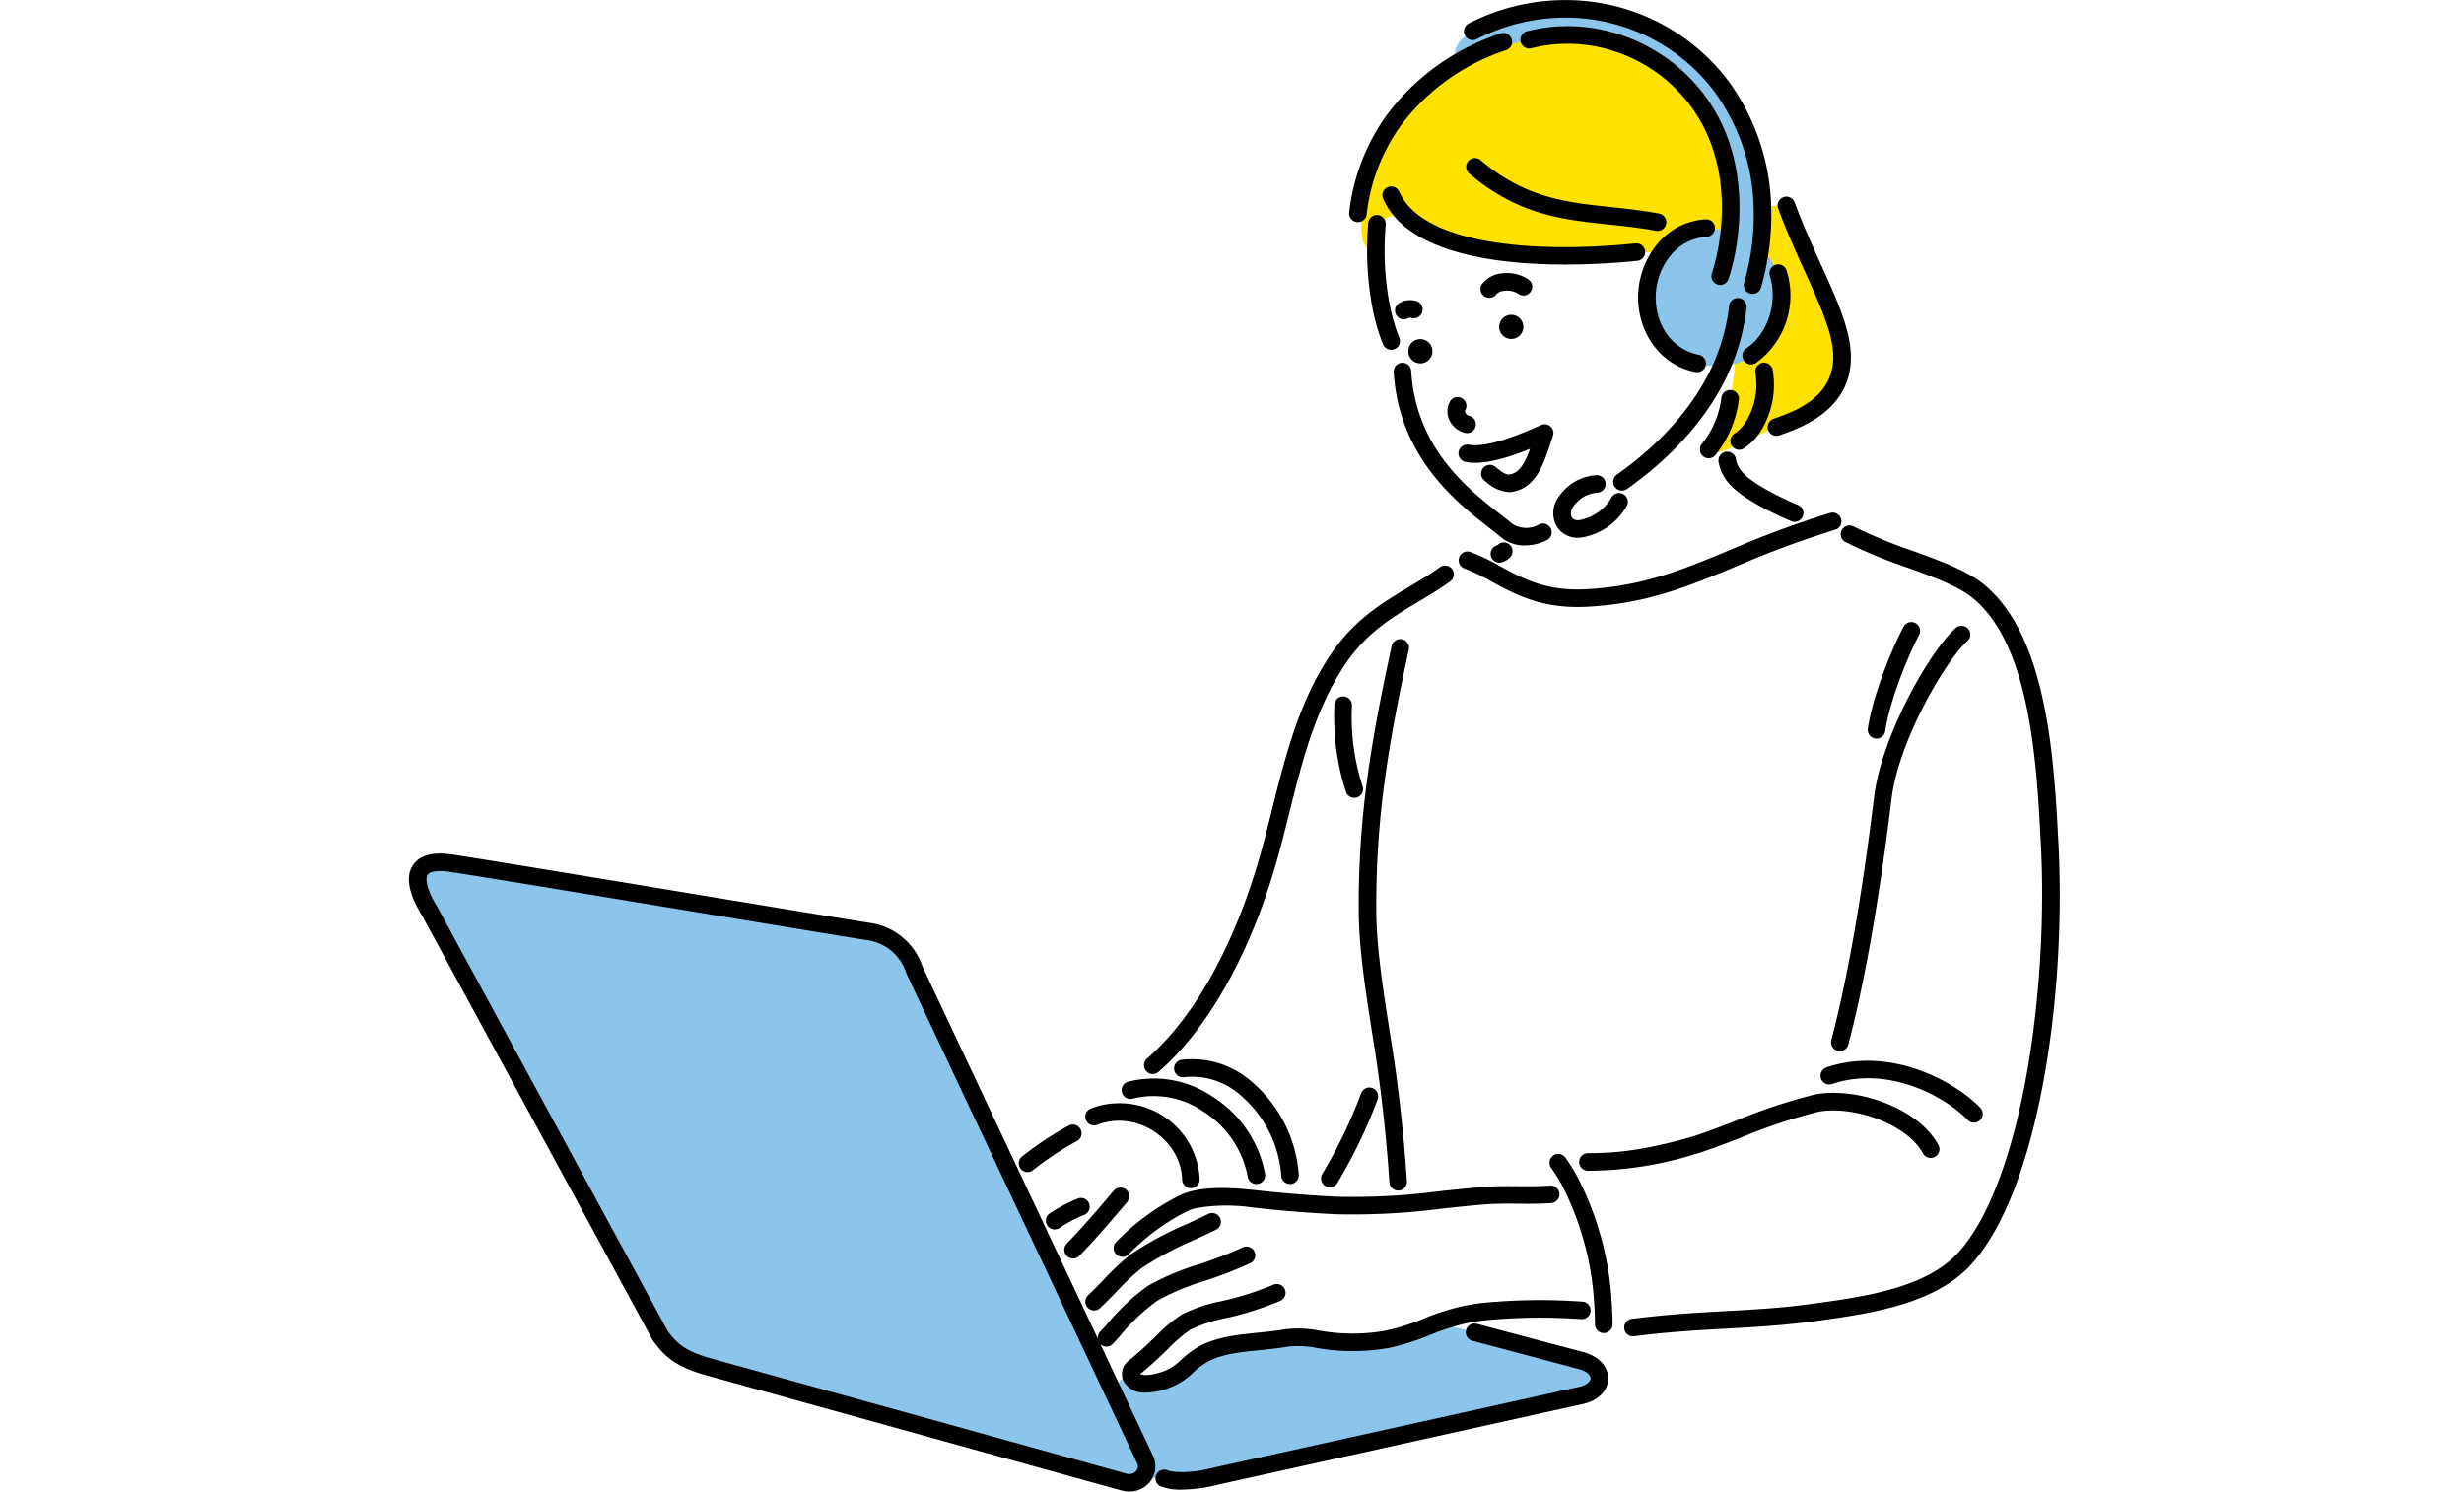
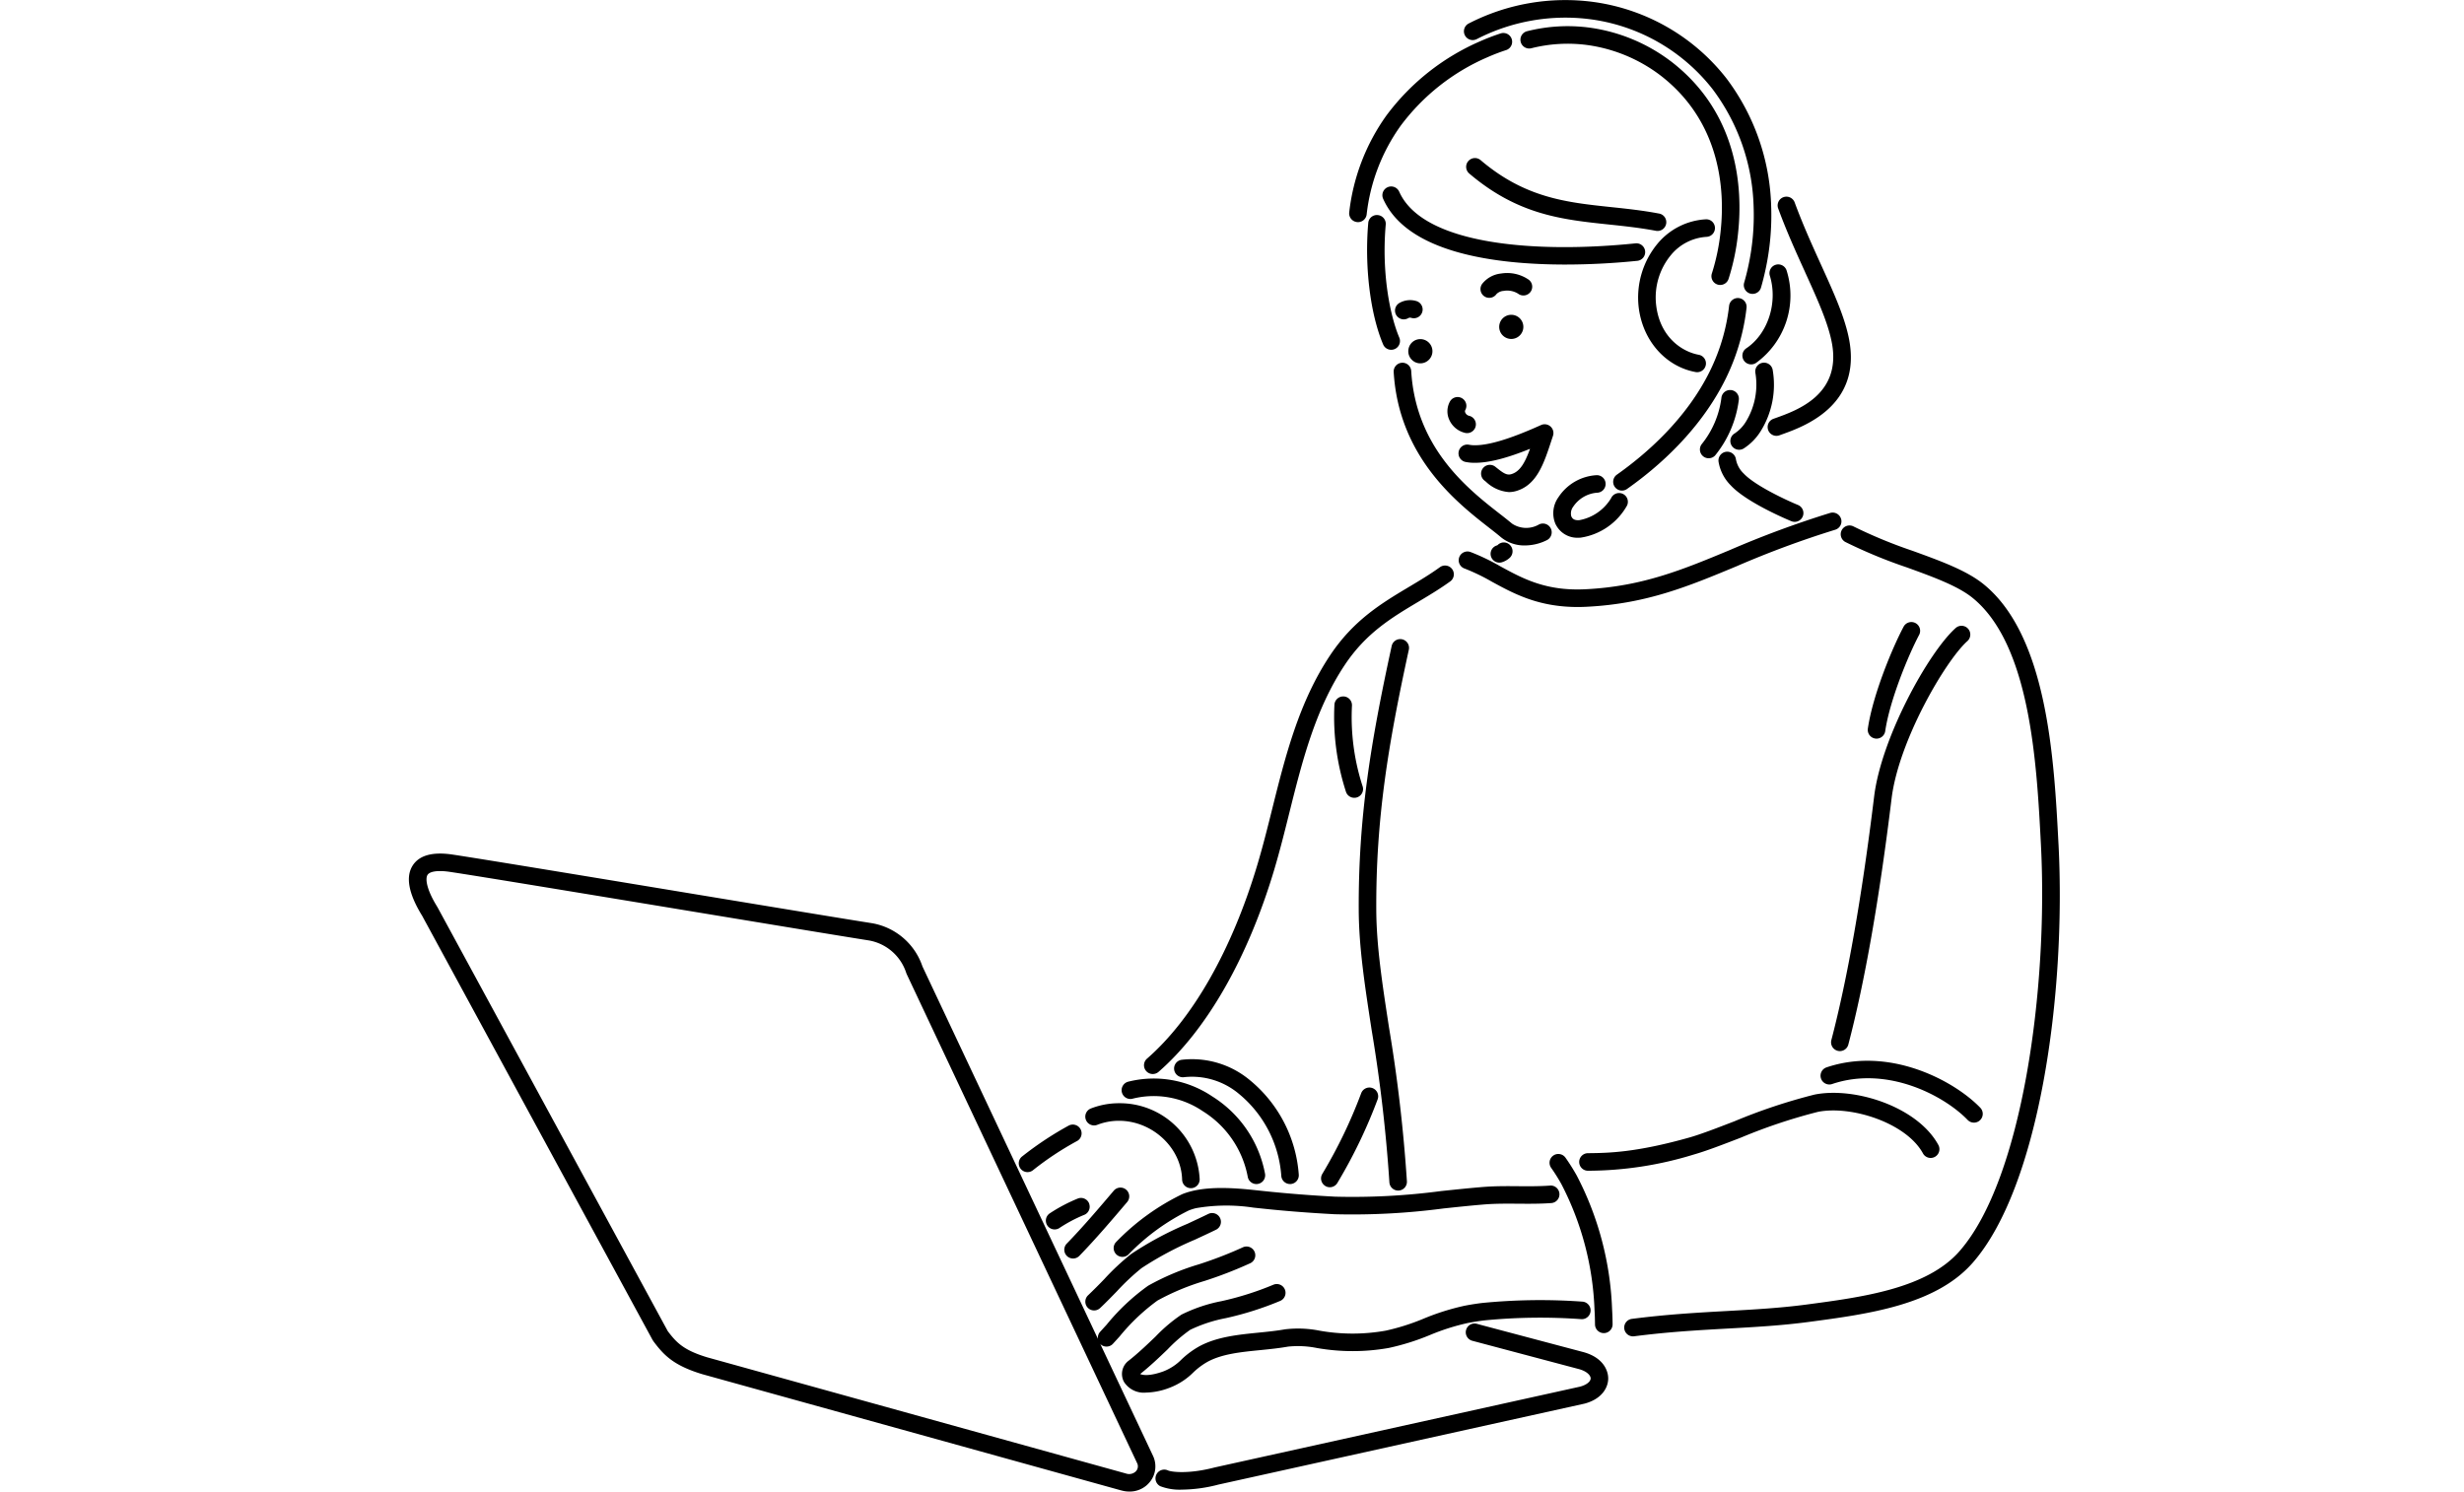
<svg xmlns="http://www.w3.org/2000/svg" width="370" height="224">
-   <path fill="#fff" d="M0 0h370v224H0z" />
-   <path d="M273.366 60.711a12.764 12.764 0 01-3.832 2.259c-3.626 1.4-7.1 3.24-10.706 4.711a1.5 1.5 0 01-1.24.118c-.525-.281-.518-1.048-.293-1.6.623-1.517 1.528-2.8 2.034-4.431a38.077 38.077 0 001.167-6.882 2.17 2.17 0 01.225-.867c.328-.559 1.048-.708 1.654-.935a8.281 8.281 0 004.31-4.414 11.849 11.849 0 00.821-4.032c.012-.437.007-3.514-.484-3.637l-3.19-.791a37.219 37.219 0 00.817-9.24l3.6-.117c3.071 8.33 7.118 15 8.133 20.443a9.7 9.7 0 01-3.016 9.415zm-23.281-50.474c-6.02-4.608-14.526-5.905-21.844-4.447a18.023 18.023 0 00-5.773 2.147c-1.563.938-3.328 1.555-4.907 2.538a28.929 28.929 0 00-8.3 7.631 24.37 24.37 0 00-4.707 17.518 2.478 2.478 0 00.488 1.355.951.951 0 001.3.175 1.323 1.323 0 00.324-.71 11.96 11.96 0 01.66-2.552 2.449 2.449 0 011.986-1.53 3.552 3.552 0 011.687.547 49.07 49.07 0 0024.334 5.393c2.721-.108 5.433-.445 8.155-.4a28.762 28.762 0 004.3-.033c3.277-.439 4.922-3.426 8.414-3.617l3.506.343c.83-8.118-1.081-17.82-9.622-24.358z" fill="#ffe200" />
-   <path d="M260.561 54.636a14.355 14.355 0 01-5.357.146c-4.3-.548-7.37-4.773-7.834-8.85-.633-5.561 3.045-11.362 8.831-11.679l3.506.343c.83-8.119-1.081-17.821-9.622-24.359-7.128-5.466-15.107-5.7-23.445-3.512a47.763 47.763 0 00-6.3 1.626c-.6.248-1.451.427-1.77-.14a1.213 1.213 0 01.111-1.1c1.1-2.248 3-2.544 5.134-3.158 6.482-1.865 13.877-3.309 20.424-1.156a29.081 29.081 0 0113.962 9.776 32.043 32.043 0 016.446 18.4 36.786 36.786 0 01-.328 6.378 1.423 1.423 0 01.7.518 10.252 10.252 0 011.881 3.178c1.784 4.876-1.06 12.238-6.339 13.589zm-23.142 149.695c-5.2-1.379-10.4-2.8-15.6-4.154q-1.817-.472-3.637-.935a6.486 6.486 0 00-4.757.33 30.556 30.556 0 01-5.108 1.556c-7.553 1.385-11.56-.83-15.132-.2-4.258.75-8.924.514-12.443 2.4-2.373 1.266-2.992 2.913-5.576 3.851a6.8 6.8 0 01-4.089.506c-1-.311-1.855-1.475-2.868-.369a3.783 3.783 0 00-.742 1.94 1.223 1.223 0 00.014.424l-.633-1.343-5.431-11.494-24.082-51.129a8.526 8.526 0 00-6.591-5.773c-9.293-1.463-55.73-9.227-62.98-10.308-5.642-.844-6.3 2.293-3.216 7.263l34.614 63.731c1.424 1.9 2.676 3.269 6.63 4.468l62.886 17.45a2.77 2.77 0 002.728-.565l3.374.026c.989.473 3.981.686 7.948-.356l54.834-12.128c3.548-.934 3.429-4.216-.143-5.191z" fill="#8bc5eb" />
  <path d="M226.979 47.278a1.813 1.813 0 010 3.625 1.813 1.813 0 110-3.625zm-13.7 7.289a1.819 1.819 0 100-3.638 1.8 1.8 0 00-1.661 1.106 1.858 1.858 0 00-.145.711 1.774 1.774 0 00.527 1.28 1.756 1.756 0 001.284.541zm47.824-9.8a1.33 1.33 0 00-1.458 1.164 29.5 29.5 0 01-1.35 6.083 30.329 30.329 0 01-1.528 3.71c-3.542 7.206-9.552 12.439-13.971 15.561a1.317 1.317 0 101.52 2.152c6.7-4.728 11.82-10.452 14.817-16.551a32.6 32.6 0 001.661-4.036 32.189 32.189 0 001.471-6.625 1.32 1.32 0 00-1.157-1.458zm-27.28 34.363a3.612 3.612 0 003.157 1.629c.125 0 .253-.005.381-.015a9.619 9.619 0 006.966-4.835 1.318 1.318 0 00-2.4-1.091 7.034 7.034 0 01-4.765 3.3c-.807.072-1.035-.281-1.115-.4-.042-.067-.076-.128-.091-.153a1.676 1.676 0 01.286-1.475 4.759 4.759 0 013.55-2.091 1.318 1.318 0 00-.013-2.636h-.012a7.326 7.326 0 00-5.747 3.311 4.118 4.118 0 00-.442 4.027 4.934 4.934 0 00.245.429zm22.452-43.561a1.319 1.319 0 001.244-1.388 1.3 1.3 0 00-1.388-1.243 10.166 10.166 0 00-7.252 3.684 12.683 12.683 0 00-2.818 9.459c.572 5.017 4.006 8.951 8.544 9.793a1.279 1.279 0 00.241.022 1.318 1.318 0 00.24-2.615c-2.616-.485-5.863-2.739-6.4-7.5a9.993 9.993 0 012.212-7.459 7.5 7.5 0 015.376-2.751zm9.484 5.821c1.242 4.048-.277 8.743-3.533 10.922a1.318 1.318 0 101.466 2.191 12.5 12.5 0 004.587-13.885 1.318 1.318 0 00-2.52.772zM221.742 5.88a29.089 29.089 0 0117.2-2.971 27.952 27.952 0 0118.21 10.463 30.771 30.771 0 016.175 17.651 35.863 35.863 0 01-.791 8.918 34.899 34.899 0 01-.635 2.529 1.318 1.318 0 002.533.729c.282-.975.5-1.865.681-2.711a38.514 38.514 0 00.846-9.567 33.39 33.39 0 00-6.717-19.152A30.6 30.6 0 00239.31.299a31.7 31.7 0 00-18.757 3.225 1.318 1.318 0 101.185 2.355zm29.141 3.313a26.062 26.062 0 00-12.1-5.031 24.847 24.847 0 00-9.477.528 1.318 1.318 0 10.646 2.556 22.3 22.3 0 018.473-.473 23.391 23.391 0 0110.86 4.514c9.265 7.092 9.687 17.565 9.112 23.187a31.465 31.465 0 01-1.341 6.6 1.318 1.318 0 102.51.807 33.951 33.951 0 001.454-7.149c.63-6.16.151-17.668-10.133-25.54zM210.098 28.77a1.318 1.318 0 00-2.413 1.06c3.61 8.21 17 9.9 27.391 9.9a108.083 108.083 0 0010.819-.562 1.319 1.319 0 00-.272-2.623c-14.84 1.532-31.971.296-35.521-7.776zm10.378-4.57a1.32 1.32 0 00.149 1.859c7.309 6.22 13.946 6.918 20.974 7.658 2.272.24 4.623.488 7.014.938a1.318 1.318 0 10.489-2.589c-2.5-.472-4.9-.725-7.227-.97-6.61-.7-12.853-1.354-19.541-7.045a1.317 1.317 0 00-1.854.148zm-16.7 9.152a1.311 1.311 0 001.447-1.174 28.3 28.3 0 015.11-13.3 32.089 32.089 0 0113.026-10.28 28.832 28.832 0 012.76-1.06 1.318 1.318 0 10-.811-2.507 31.1 31.1 0 00-3.009 1.152 34.776 34.776 0 00-14.108 11.158 30.978 30.978 0 00-5.59 14.562 1.318 1.318 0 001.175 1.448zm1.683.143c-.571 6.509.3 13.651 2.221 18.2a1.318 1.318 0 102.428-1.024c-1.339-3.174-2.673-9.517-2.023-16.944a1.317 1.317 0 00-1.2-1.427 1.3 1.3 0 00-1.426 1.193zm18.154 45.769c.659.514 1.254.976 1.752 1.4a5.529 5.529 0 003.621 1.251 7.413 7.413 0 003.33-.811 1.319 1.319 0 00-1.209-2.344 3.826 3.826 0 01-4.044-.115 68.039 68.039 0 00-1.828-1.457c-4.728-3.685-12.642-9.853-13.325-21.494a1.318 1.318 0 00-2.631.155c.752 12.829 9.589 19.713 14.335 23.413zm3.291-8.043c-.648.175-1.172-.17-2.131-.937l-.262-.209a1.319 1.319 0 00-1.629 2.074l.244.193a5.609 5.609 0 003.456 1.56 3.888 3.888 0 001.011-.136c3.163-.871 4.229-4.118 5.355-7.553l.252-.762a1.319 1.319 0 00-1.794-1.617c-4.525 2.042-7.768 3.034-9.911 3.034a4.329 4.329 0 01-.912-.078 1.319 1.319 0 00-.548 2.58 6.872 6.872 0 001.46.134c2.06 0 4.724-.672 8.259-2.1-.776 2.126-1.525 3.45-2.849 3.815zm44.15-30.353c1.859 4.092 3.463 7.625 4.031 10.672 1.429 7.707-5.213 10.08-8.4 11.221l-.385.137a1.319 1.319 0 00.449 2.558 1.354 1.354 0 00.451-.079l.372-.135c3.268-1.167 11.947-4.271 10.109-14.185-.626-3.361-2.292-7.031-4.221-11.279-1.339-2.948-2.723-6-3.97-9.379a1.318 1.318 0 10-2.474.911c1.277 3.472 2.743 6.704 4.043 9.557zM259.92 58.581a1.308 1.308 0 00-1.433 1.192 13.817 13.817 0 01-2.95 6.927 1.318 1.318 0 002.011 1.7 16.48 16.48 0 003.563-8.389 1.319 1.319 0 00-1.189-1.432zm.543 6.523a1.318 1.318 0 001.36 2.258 8.233 8.233 0 002.56-2.6 13.171 13.171 0 001.8-9.25 1.319 1.319 0 00-2.6.43 10.655 10.655 0 01-1.413 7.384 5.609 5.609 0 01-1.705 1.777zm-.546 7.815c2.448 2.619 8.8 5.245 9.07 5.354a1.287 1.287 0 00.5.1 1.317 1.317 0 00.5-2.536c-1.687-.695-6.439-2.892-8.147-4.72a3.932 3.932 0 01-1.186-2.241 1.318 1.318 0 00-2.58.54 6.51 6.51 0 001.845 3.502zm16.54 5a1.322 1.322 0 00-1.641-.884 148.115 148.115 0 00-15.07 5.577c-7.007 2.916-13.059 5.435-21.517 5.875-6.044.339-9.548-1.589-12.943-3.44a31.758 31.758 0 00-4.453-2.138 1.319 1.319 0 10-.892 2.482 29.638 29.638 0 014.082 1.97c3.281 1.789 6.966 3.8 12.875 3.8q.712 0 1.47-.041c8.912-.464 15.157-3.064 22.39-6.074a145.536 145.536 0 0114.814-5.486 1.318 1.318 0 00.887-1.645zm32.651 48.856l-.014-.287c-.646-12.354-1.62-31.022-11.287-38.794-2.569-2.055-6.463-3.466-10.585-4.961a72.559 72.559 0 01-8.884-3.666 1.318 1.318 0 00-1.226 2.334 74.539 74.539 0 009.211 3.809c3.912 1.418 7.607 2.759 9.835 4.54 8.744 7.031 9.683 24.99 10.3 36.876l.015.286c1.106 21.529-2.8 50.22-12.224 60.988-4.915 5.615-14.531 6.9-23.013 8.023-3.994.526-7.827.74-11.884.965-4.429.247-9.008.5-14.3 1.182a1.318 1.318 0 00.167 2.626 1.528 1.528 0 00.17-.01c5.2-.67 9.73-.922 14.112-1.165 4.109-.229 7.989-.444 12.085-.986 8.945-1.189 19.081-2.537 24.65-8.9 9.986-11.415 14.035-40.262 12.874-62.864zm-33.168 31.039a1.354 1.354 0 00.336.043 1.317 1.317 0 001.273-.983c2.46-9.364 4.644-21.787 6.493-36.924 1.058-8.718 8.105-20.724 11.369-23.655a1.318 1.318 0 10-1.761-1.961c-4.056 3.642-11.147 16.426-12.226 25.3-1.835 15.019-4 27.325-6.425 36.574a1.318 1.318 0 00.943 1.602zm-102.833 3.485a1.313 1.313 0 00.865-.326c7.211-6.278 13.367-17.021 17.335-30.247.855-2.853 1.59-5.8 2.3-8.644 1.906-7.632 3.877-15.521 8.3-22.178 3.218-4.84 7.026-7.114 11.058-9.521 1.595-.953 3.246-1.939 4.83-3.084a1.319 1.319 0 00-1.545-2.137c-1.489 1.078-3.018 1.992-4.637 2.958-4.106 2.452-8.352 4.987-11.9 10.324-4.678 7.037-6.705 15.15-8.665 23-.7 2.82-1.431 5.734-2.27 8.528-3.825 12.754-9.7 23.06-16.541 29.017a1.319 1.319 0 00.867 2.312zm25.9 16.814a1.319 1.319 0 001.811-.448 76.335 76.335 0 006.049-12.556 1.318 1.318 0 10-2.468-.926 73.741 73.741 0 01-5.839 12.12 1.318 1.318 0 00.453 1.806zm82.782-67.183a1.32 1.32 0 001.3-1.128c.664-4.559 3.424-11.3 5.08-14.43a1.318 1.318 0 10-2.329-1.234c-1.794 3.385-4.641 10.363-5.359 15.282a1.316 1.316 0 001.114 1.495 1.161 1.161 0 00.194.015zm-71.243-14.918a1.316 1.316 0 00-1.569 1.008c-3.185 14.63-5.015 25.821-4.947 39.726.034 5.569.916 11.3 1.938 17.939a228.892 228.892 0 012.665 22.871 1.318 1.318 0 001.314 1.245h.076a1.318 1.318 0 001.242-1.391 231.2 231.2 0 00-2.692-23.123c-1.006-6.535-1.874-12.179-1.907-17.552-.067-13.663 1.74-24.7 4.886-39.15a1.319 1.319 0 00-1.006-1.573zm22.242 82.04c-1.609.117-3.163.106-4.811.094-1.712-.015-3.484-.029-5.324.119-2.038.167-4.094.386-6.161.6a101.406 101.406 0 01-15.962.855 202.608 202.608 0 01-10.943-.863l-1.115-.119c-3.073-.331-6.61-.571-9.529.15a10.963 10.963 0 00-1.405.448 34.96 34.96 0 00-9.979 7.234 1.318 1.318 0 101.978 1.743 32.661 32.661 0 018.978-6.527 8.578 8.578 0 011.064-.339 26.818 26.818 0 018.62-.086l1.1.117c3.482.376 7.11.662 11.089.877a104.748 104.748 0 0016.383-.867c2.044-.216 4.082-.433 6.095-.6 1.723-.137 3.436-.124 5.091-.111 1.628.012 3.31.025 5.026-.1a1.319 1.319 0 00-.194-2.63zm-54.06 21.66a21.721 21.721 0 015.325-1.747 47.769 47.769 0 008.2-2.6 1.318 1.318 0 00-1.065-2.412 45.5 45.5 0 01-7.766 2.456 23.373 23.373 0 00-6.015 2.026 23.627 23.627 0 00-3.888 3.294c-1.2 1.149-2.557 2.451-4 3.593a2.493 2.493 0 00-.741 3.21 3.527 3.527 0 003.334 1.609 10.365 10.365 0 003.5-.718 10.121 10.121 0 003.571-2.3 10.541 10.541 0 012.178-1.623c2.18-1.167 4.938-1.444 7.856-1.735 1.379-.139 2.8-.281 4.2-.527a14.459 14.459 0 014.352.212 31.1 31.1 0 0010.791-.016 35.633 35.633 0 006.164-1.938 33.281 33.281 0 015.7-1.808c.787-.152 1.59-.279 2.4-.381a85.829 85.829 0 0114.667-.19 1.319 1.319 0 00.133-2.634 88.549 88.549 0 00-15.125.207c-.873.109-1.732.245-2.573.409a35.963 35.963 0 00-6.142 1.935 33.156 33.156 0 01-5.7 1.807 28.346 28.346 0 01-9.949 0 16.507 16.507 0 00-5.175-.2c-1.292.229-2.668.367-4 .5-3.046.306-6.2.621-8.837 2.034a13.1 13.1 0 00-2.7 1.988 7.729 7.729 0 01-2.71 1.788c-2.105.766-3.156.572-3.5.4 1.525-1.214 2.909-2.541 4.132-3.714a22.687 22.687 0 013.383-2.926zm58.049-23.149a29.734 29.734 0 00-1.7-2.7 1.318 1.318 0 00-2.15 1.526 26.74 26.74 0 011.544 2.461 44.427 44.427 0 014.964 18.854c.051.74.065 1.482.076 2.212a1.318 1.318 0 001.318 1.294h.022a1.32 1.32 0 001.3-1.342 46.088 46.088 0 00-.08-2.325 47.069 47.069 0 00-5.294-19.981zm35.681-12.17a84.209 84.209 0 00-12 4c-2.613 1.01-5.079 1.962-6.8 2.447-8.062 2.271-12.194 2.317-15.211 2.349a1.318 1.318 0 00.014 2.636h.015a54.282 54.282 0 0015.9-2.446c1.84-.521 4.363-1.495 7.034-2.525a82.284 82.284 0 0111.572-3.871c5.022-1.009 13.287 1.668 15.771 6.232a1.318 1.318 0 002.315-1.262c-3.124-5.738-12.563-8.777-18.609-7.562zm23.959 4.207a1.32 1.32 0 00.95-2.233c-3.9-4.052-13.619-9.278-23.122-6.056a1.32 1.32 0 00.846 2.5c8.35-2.836 16.93 1.8 20.375 5.386a1.312 1.312 0 00.952.401zm-94.671-64.007a1.317 1.317 0 00-1.366 1.268 36.463 36.463 0 001.744 13.086 1.318 1.318 0 102.467-.928 33.684 33.684 0 01-1.576-12.061 1.317 1.317 0 00-1.268-1.367zm-36.979 64.337a8.966 8.966 0 013.253-.609c5.023 0 9.371 4.046 9.49 8.838a1.318 1.318 0 001.318 1.284h.033a1.318 1.318 0 001.285-1.351 12 12 0 00-12.127-11.407 11.62 11.62 0 00-4.206.787 1.318 1.318 0 00.953 2.458zm-10.467 7.1a1.311 1.311 0 00.871-.331 45.376 45.376 0 016.6-4.357 1.319 1.319 0 00-1.29-2.3 49.6 49.6 0 00-7.056 4.683 1.318 1.318 0 00.874 2.306zm15.831-11.042a13.087 13.087 0 0110.479 1.892 14.822 14.822 0 016.751 9.834 1.317 1.317 0 001.3 1.11 1.235 1.235 0 00.21-.017 1.317 1.317 0 001.093-1.51 17.48 17.48 0 00-7.934-11.638 15.719 15.719 0 00-12.612-2.209 1.319 1.319 0 10.713 2.539zm23.7 12.831a1.319 1.319 0 001.194-1.432 20.228 20.228 0 00-7.348-14.172 13.544 13.544 0 00-10.23-3.054 1.318 1.318 0 10.4 2.605 10.966 10.966 0 018.208 2.523 17.585 17.585 0 016.349 12.333 1.319 1.319 0 001.312 1.2.726.726 0 00.113-.002zm25.681-118.027a1.319 1.319 0 00-1.79.517 3.057 3.057 0 00-.075 2.783 3.466 3.466 0 002.387 1.927 1.352 1.352 0 00.266.027 1.318 1.318 0 00.264-2.61.815.815 0 01-.522-.449.409.409 0 01-.012-.4 1.318 1.318 0 00-.52-1.795zm-7.575-12.049a1.319 1.319 0 00.8-2.513 3.222 3.222 0 00-2.573.258 1.318 1.318 0 101.313 2.285.561.561 0 01.457-.03zm17.874-3.886a1.318 1.318 0 00-.25-1.848 5.7 5.7 0 00-4.157-.932 4.156 4.156 0 00-2.826 1.541 1.319 1.319 0 102.141 1.54 1.678 1.678 0 011.074-.472 3.088 3.088 0 012.171.422 1.32 1.32 0 001.844-.25zm-4.9 37.987a.77.77 0 01-.107.063 1.318 1.318 0 10.754 2.525 3.044 3.044 0 001.172-.685 1.338 1.338 0 00.025-1.881 1.294 1.294 0 00-1.852-.021zm-60.614 114.961a1.312 1.312 0 00.9-.36c.875-.825 1.712-1.686 2.523-2.52a33.981 33.981 0 013.716-3.487 49.963 49.963 0 017.988-4.259c1.08-.5 2.164-1 3.215-1.516a1.32 1.32 0 00-1.155-2.372c-1.036.506-2.106 1-3.171 1.5a50.45 50.45 0 00-8.45 4.533 35.532 35.532 0 00-4.032 3.766 77.967 77.967 0 01-2.441 2.438 1.319 1.319 0 00.9 2.278zm-3.163-7.8a1.319 1.319 0 00.948-.4c2.535-2.617 4.893-5.392 7.174-8.078a1.318 1.318 0 10-2.009-1.707c-2.253 2.652-4.584 5.4-7.06 7.95a1.319 1.319 0 00.946 2.235zm2.435-8.2a1.316 1.316 0 00-1.67-.827 24.391 24.391 0 00-4.248 2.234 1.319 1.319 0 001.379 2.248 21.508 21.508 0 013.713-1.984 1.318 1.318 0 00.816-1.673zm74.2 22.258l-15.595-4.136-.382-.105a1.318 1.318 0 10-.7 2.541l15.994 4.247c1.219.332 1.772.96 1.77 1.4 0 .408-.5.949-1.607 1.243l-54.792 12.117c-.009 0-.016.009-.025.012a.2.2 0 00-.025 0c-3.929 1.031-6.537.686-7.043.441a1.318 1.318 0 00-1.141 2.375 8.086 8.086 0 003.254.518 22.366 22.366 0 005.539-.772h.011l54.834-12.127.02-.009h.032c2.631-.693 3.573-2.41 3.58-3.784-.008-1.429-.981-3.215-3.728-3.964zm-65.472 19.9a3.911 3.911 0 01-2.713 1.042 4.44 4.44 0 01-1.232-.18h-.021l-62.887-17.451c-4.354-1.321-5.784-2.884-7.333-4.95-.013-.017-.016-.04-.028-.058-.024-.036-.055-.065-.076-.1L63.389 137.53c-2.047-3.323-2.519-5.876-1.392-7.588.993-1.507 3-2.045 5.962-1.6 4.066.606 20.112 3.256 35.629 5.821 11.968 1.977 23.274 3.845 27.36 4.487a9.734 9.734 0 017.574 6.507l.005.006 26.343 55.914a1.3 1.3 0 01.319-1.051l1-1.1a31.956 31.956 0 016.219-5.835 37.506 37.506 0 017.613-3.211 60.777 60.777 0 006.605-2.554 1.318 1.318 0 011.145 2.374 62.793 62.793 0 01-6.9 2.676 35.892 35.892 0 00-7.065 2.946 30.389 30.389 0 00-5.668 5.373l-1.01 1.111a1.321 1.321 0 01-1.862.084c-.025-.024-.034-.056-.057-.079l7.952 16.879c.007.014 0 .028.011.041s.018.024.024.037a3.71 3.71 0 01-.903 4.19zm-1.542-3.224l-34.61-73.459c-.007-.014-.005-.031-.011-.046s-.024-.036-.032-.056a7.2 7.2 0 00-5.559-4.93c-4.1-.646-15.409-2.515-27.383-4.494-15.506-2.561-31.541-5.21-35.588-5.812-1.756-.264-3.015-.1-3.37.447s-.194 2.139 1.468 4.816c.007.012.007.025.013.036s.018.018.025.03l34.565 63.641c1.3 1.723 2.379 2.858 5.9 3.927l62.857 17.442.013.006h.013a1.444 1.444 0 001.437-.254 1.078 1.078 0 00.258-1.303z" />
</svg>